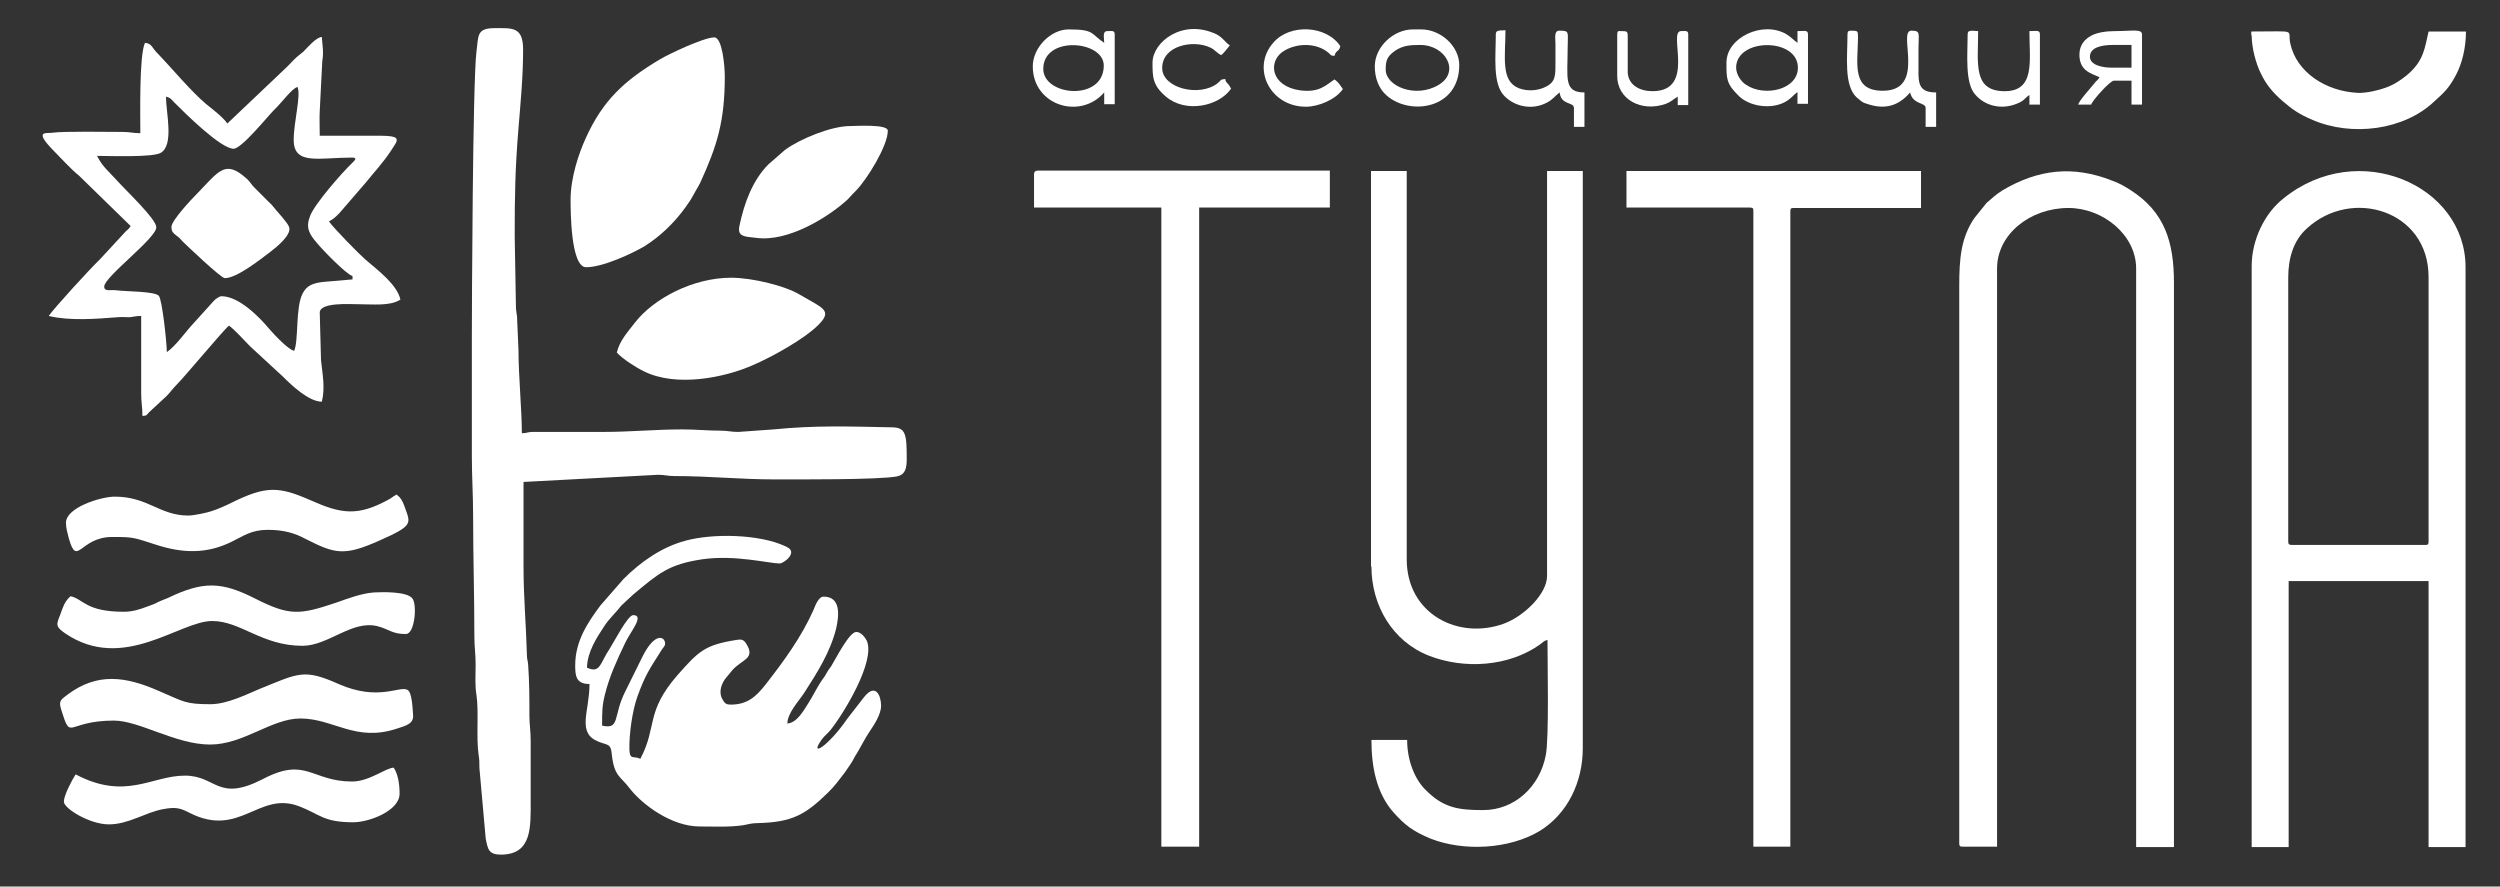
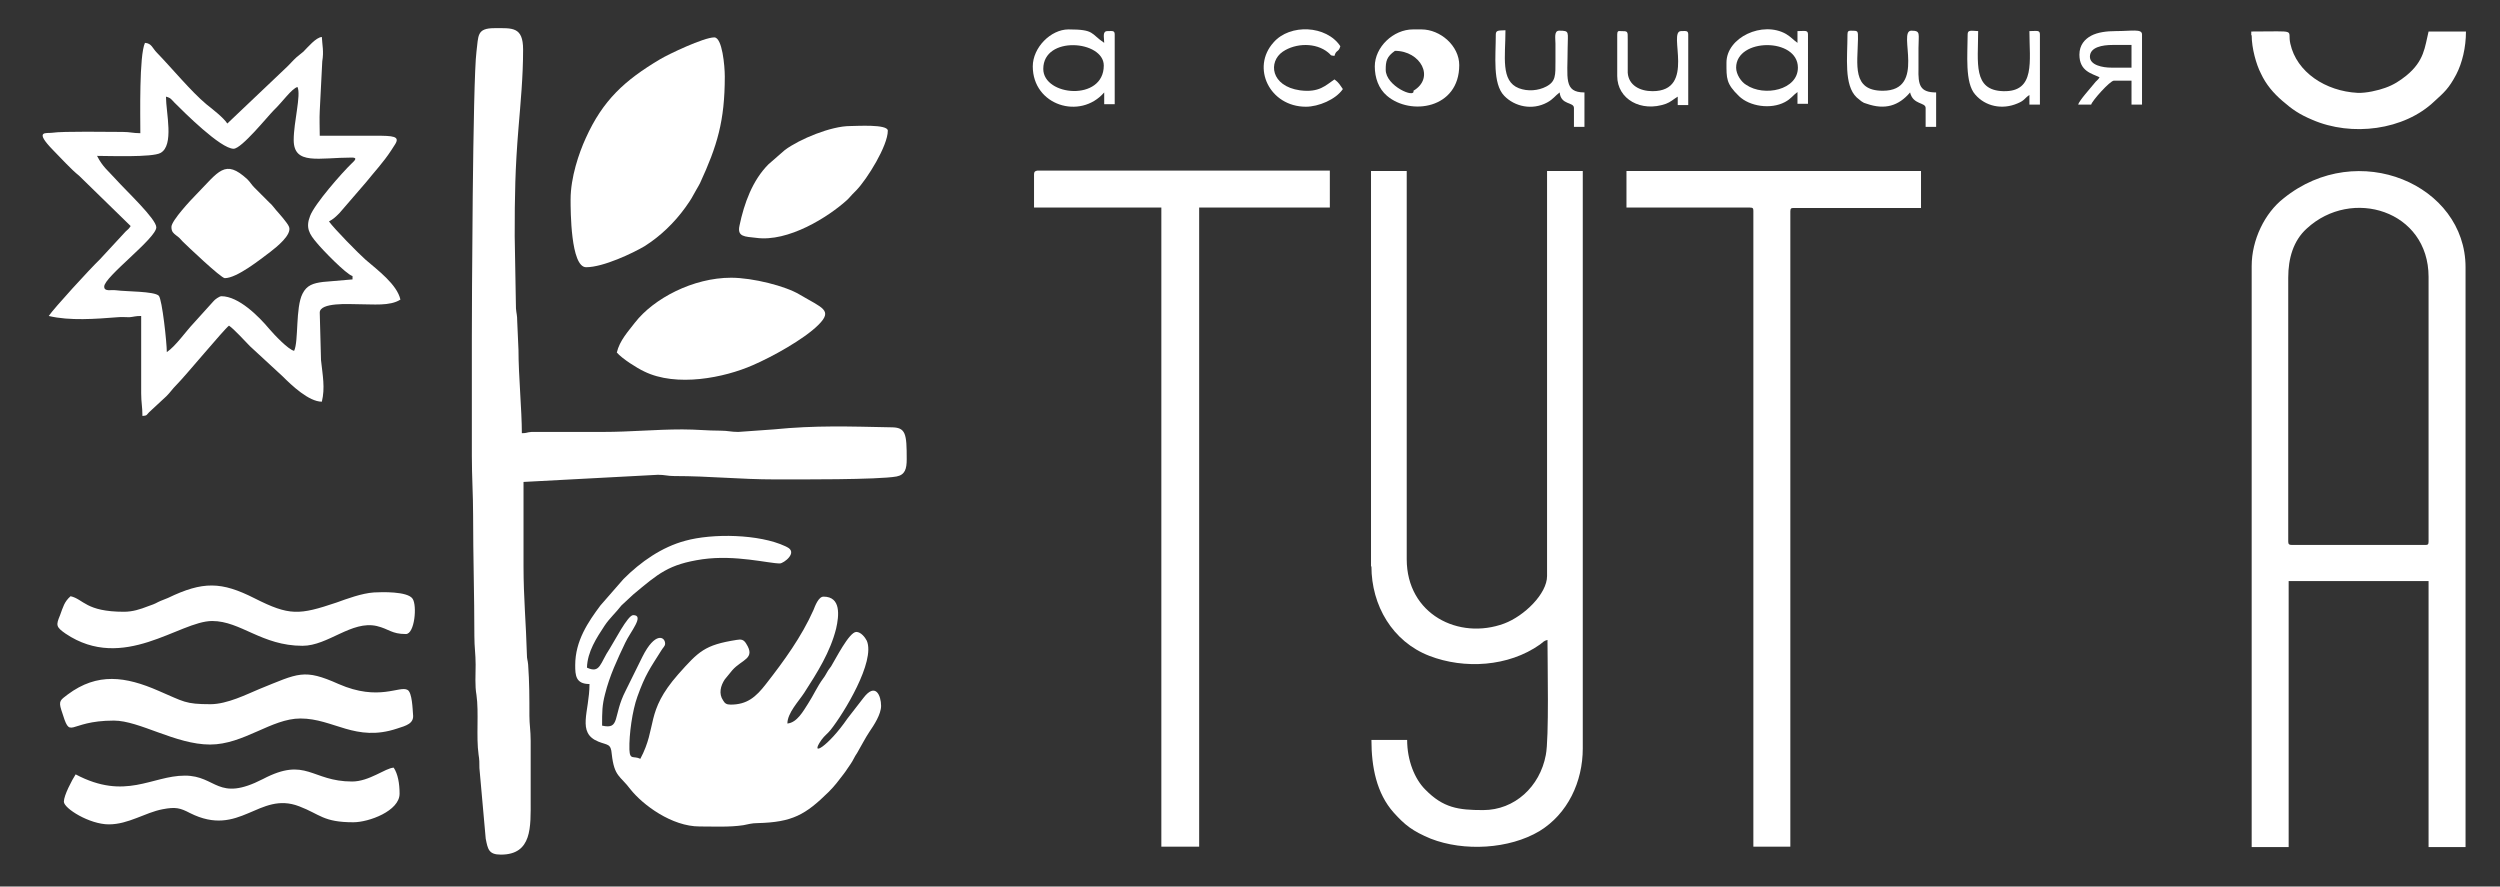
<svg xmlns="http://www.w3.org/2000/svg" version="1.1" id="_x31_" x="0px" y="0px" viewBox="0 0 595 211" style="enable-background:new 0 0 595 211;" xml:space="preserve">
  <rect x="0" y="0" width="595" height="211" fill="#333333" stroke="none" />
  <style type="text/css"> .st0{fill-rule:evenodd;clip-rule:evenodd;fill:#FFFFFF;} </style>
  <g>
    <path class="st0" d="M112.3,80.5v28c0,5.1,0.3,9.2,0.3,14.1c0,9.9,0.3,19,0.3,28.8c0,2.7,0.3,4.2,0.3,6.8c0,2.4-0.2,5,0.2,7.2 c0.6,4.2-0.1,9.9,0.5,14.2c0.2,1.2,0.2,1.9,0.2,3.2l1.5,16.8c0.5,2.5,0.7,3.8,3.6,3.8c7.5,0,7.1-6.6,7.1-13v-14.1 c0-2.4-0.3-3.9-0.3-5.9c0-4.3,0-8-0.3-12.2c-0.1-1.2-0.3-1.2-0.3-2.5c-0.2-7.3-0.8-13.5-0.8-20.9v-20.1l32-1.7 c1.7,0,2.2,0.3,3.9,0.3c8.4,0,15.6,0.8,24,0.8c5.3,0,24.6,0.1,28.9-0.7c2-0.4,2.4-1.8,2.4-4.1c0-6.1-0.2-7.6-3.7-7.6 c-10.1-0.2-17.9-0.5-28,0.5l-8.4,0.6c-1.8,0-2.4-0.3-4.2-0.3c-3.3,0-5.6-0.3-9.1-0.3c-6.5,0-12.3,0.6-18.9,0.6H129 c-0.8,0-1.8,0-2.5,0c-1.3,0.1-1,0.3-2.3,0.3c0-5.5-0.8-13.7-0.8-19.8l-0.3-6.8c0-1.6-0.2-1.8-0.3-3.1l-0.3-17.2 c0-9.7,0.1-16,0.9-25.7c0.5-6.1,1.1-12.2,1.1-18.7c0-5.5-2.6-5.1-6.8-5.1c-4.3,0-3.8,1.8-4.3,5.6C112.5,19.2,112.3,73.9,112.3,80.5 z" />
    <path class="st0" d="M544.6,128.9V66.1c0-4.6,1.2-8.8,4.4-11.7c10.7-9.9,29-4.3,29,11.5v63c0,0.7-0.2,0.8-0.8,0.8h-31.7 C544.8,129.7,544.6,129.5,544.6,128.9L544.6,128.9z M535.9,63.3v138.3h8.8v-63.3H578v63.3h8.8v-138c0-19.6-25.6-30.7-43.3-16.4 C539,50.7,535.9,57.1,535.9,63.3z" />
-     <path class="st0" d="M466.3,68.1v132.6c0,0.7,0.2,0.8,0.8,0.8h8.2V63.9c0-8.1,7.8-14.4,17-14.4c8.2,0,16.1,6.4,16.1,14.4v137.7h9 V67.3c0-9.7-2.2-16.9-10.4-22.1c-1.4-0.9-2.6-1.6-4.3-2.2c-9.3-3.7-17.7-2.7-26.1,2.3c-1.6,1-2.4,1.8-3.8,3l-2.9,3.6 C466.7,56.6,466.3,61.6,466.3,68.1z" />
    <path class="st0" d="M326.4,134.8c0,9.3,5,17.9,13.8,21.3c8.3,3.2,18.8,2.6,26.3-2.7c0.7-0.5,0.9-0.9,1.8-1.1 c0,5.3,0.4,23.5-0.4,27.4c-1.4,7.5-7.4,13.1-14.9,13.1c-5.9,0-9.5-0.5-13.8-4.9c-2.5-2.5-4.3-6.9-4.3-11.8h-8.5 c0,6.4,1.2,12.7,5.3,17.3c2.7,3,4.5,4.4,8.8,6.2c7.9,3.1,18.7,2.5,25.9-1.8c6.7-4.1,10.3-11.7,10.3-19.7V40.7h-8.5v96.4 c0,4.2-5.4,9.5-10.2,11.3c-10.8,4-23.2-2.2-23.2-15.3V40.7h-8.5V134.8z" />
    <path class="st0" d="M136.9,158.3c0,2.4,0.1,4.5,3.4,4.5c0,6.6-3.1,11.6,2.1,13.7c2.2,0.9,3,0.4,3.2,3c0.6,5.4,2,5.1,4.4,8.3 c3,3.8,9.9,8.9,16.5,8.9c3.4,0,7.1,0.2,10.4-0.3c1.1-0.2,2-0.5,3.4-0.5c8.3-0.2,11.4-2,16.9-7.4c1.5-1.5,2.3-2.6,3.6-4.3 c0.7-0.9,1-1.5,1.6-2.3c0.7-1,0.9-1.7,1.6-2.7c1-1.7,1.9-3.5,2.9-5c1.1-1.6,2.8-4.2,2.8-6.2c0-2.4-1.3-5.7-4.2-1.9l-3.8,4.9 c-4.6,6.7-9.2,9.4-6.2,5.1c0.8-1.1,1.4-1.4,2.2-2.4c3.1-3.9,10.7-16.3,8.6-21.2c-0.4-0.8-1.4-2.1-2.5-2.1c-1.7,0-5,6.6-6,8.2 c-0.4,0.6-0.5,0.6-0.9,1.3c-0.5,0.8-0.4,0.8-1,1.6c-1.4,1.9-2.3,4-3.6,6c-1.1,1.7-2.6,4.5-4.9,4.7c0-2.5,2.7-5.3,4-7.3 c3.1-4.8,6.2-9.7,7.6-15.3c0.7-3.1,1.2-7.6-3-7.6c-1.2,0-2,2.2-2.4,3.2c-2.8,6.3-7,12.1-11.3,17.6c-2.4,3.1-4.5,4.9-8.4,4.9 c-1,0-1.4-0.3-1.8-1c-1.1-1.6-0.6-3.5,0.4-5l1.8-2.2c2.3-2.6,5.6-2.7,3.3-6.3c-0.6-1-1.2-1.1-2.3-0.9c-7.6,1.2-9,2.7-13.9,8.2 c-7.9,9-4.9,12.4-9,20.1c-1.6-0.8-2.5,0.4-2.6-2.2c-0.1-3.6,0.7-9.3,1.9-12.6c1.9-5.3,3-6.7,5.7-11c0.4-0.7,0.9-1,0.9-1.6 c0-1.7-2.4-2.9-5.4,3.1l-4,8.1c-3.1,6-1.2,9.3-5.6,8.3c0-3.3,0-4.8,0.7-7.5c1.1-4.4,2.9-8.2,4.8-12.2c1.2-2.6,4.7-6.6,1.9-6.6 c-1.3,0-4.5,6.3-5.6,8c-2.3,3.4-2.2,6-5.4,4.5c0.1-3.8,2.3-7.1,4.2-10c1.2-1.8,2.7-3.1,4-4.8l2.8-2.6c6-5,8.4-7.2,16.5-8.4 c7.9-1.1,15.7,1,18.4,1c0.9,0,4.4-2.6,1.7-3.9l-0.4-0.2c-6.2-2.9-17.3-3.1-23.8-1.3c-5.6,1.5-10.6,5-14.7,9.1l-5.5,6.3 C140,148,136.9,152.5,136.9,158.3z" />
    <path class="st0" d="M69.9,33.3c0,6.1,6,4.2,13.9,4.2c1.5,0,0.4,0.9,0,1.3c-2.4,2.3-8.9,9.7-10,12.6c-1.1,2.8-0.2,4.3,1.6,6.4 c1.2,1.5,7,7.5,8.5,7.9v0.8l-7,0.6c-2.4,0.3-3.9,0.8-4.9,2.8c-1.7,3.3-0.9,11.3-2,13.6c-1.4-0.3-4.7-3.8-5.9-5.2 c-2.5-3-7.3-7.8-11.4-7.8c-0.5,0-1.6,0.8-1.9,1.2l-4.7,5.2c-1.9,2-4.3,5.5-6.4,6.9c0-2.2-1.1-12.5-1.9-13.4c-1-1.1-7.9-1-10-1.3 c-1.4-0.2-3,0.4-3-0.9c0-2.3,12.4-11.5,12.4-14.1c0-2-7.2-8.7-9.7-11.5c-1.7-1.9-3.1-2.9-4.4-5.5c2.6,0,13.2,0.4,15.1-0.7 c3.3-1.8,1.3-9.6,1.3-13.4c1.2,0.3,1.3,0.7,2,1.4c2.3,2.3,11,11,14.1,11c1.9,0,8.1-7.7,9.5-9.1c2.1-2,4.3-5.2,5.7-5.6 C71.7,22.6,69.9,29,69.9,33.3L69.9,33.3z M54.1,29.4c-0.9-1.4-3.5-3.4-5-4.6c-3.6-3-8.3-8.7-11.8-12.3c-1-1-1.2-2.2-2.8-2.3 c-1.4,3-1.1,17.3-1.1,21.5c-1.8,0-2.4-0.3-4.2-0.3c-3.2,0-14.3-0.2-16.8,0.2c-1.3,0.2-4.5-0.7,0.3,4.2c1.8,1.8,4.2,4.5,6.1,6 l12.3,12c-0.4,0.6-0.6,0.8-1.2,1.3l-6.1,6.6c-2.4,2.3-11,11.7-12.2,13.5c5,1.2,11.2,0.7,16.4,0.3c0.9-0.1,1.9,0,2.8,0 c1.1-0.1,1.4-0.3,2.8-0.3v18.4c0,2.2,0.3,3.2,0.3,5.4c1.2-0.1,0.9-0.2,1.6-0.9l4.1-3.8c1-1,1.4-1.7,2.4-2.7 c2.1-2.1,11.3-13.2,12.5-14.1c1.3,0.9,3.7,3.6,5,4.9l7.8,7.2c2.1,2.1,6.2,6,9.3,6c0.8-3.3,0.2-6.2-0.2-9.9l-0.3-11.3 c0-2.5,7.2-2,9-2c3.8,0,7.7,0.5,10.2-1.1c-0.8-3.6-5.4-7-8.3-9.5c-1.7-1.5-7.5-7.4-8.7-9.1c1.1-0.6,1.6-1.1,2.5-2l6.3-7.3 c2-2.5,4.1-4.7,6-7.6c0.4-0.6,0.5-0.8,0.9-1.4c1.3-2-0.4-2.1-4.7-2.1H76.1c0-1.7-0.1-4.2,0-5.9l0.6-11.8c0.4-2.4,0-3.8-0.1-5.8 c-1.4,0.1-3.3,2.4-4.4,3.5c-0.7,0.6-0.9,0.7-1.6,1.3c-1,0.9-1.7,1.8-2.7,2.7L54.1,29.4z" />
    <path class="st0" d="M246.1,41.5v7.9h30.3v152.1h9V49.4h31.1v-8.8h-69.6C246.3,40.7,246.1,40.9,246.1,41.5z" />
    <path class="st0" d="M387.1,49.4h29.4c0.7,0,0.8,0.2,0.8,0.8v151.3h8.8V50.3c0-0.7,0.2-0.8,0.8-0.8h30.3v-8.8h-70.1V49.4z" />
    <path class="st0" d="M135.8,47.5c0,2.5,0,16.1,3.7,16.1c4.1,0,11.2-3.4,13.9-5c3.8-2.4,7.1-5.6,9.7-9.2c1.7-2.4,1.4-2.1,2.6-4.2 c0.4-0.7,0.6-1,0.9-1.6c4.1-8.9,5.9-14.8,5.9-25.4c0-2.5-0.6-9.3-2.5-9.3c-2.5,0-10.9,4-12.9,5.2c-8.4,5-13.6,9.7-17.7,18.8 C137.8,36.4,135.8,42.2,135.8,47.5z" />
    <path class="st0" d="M146.8,83.9c1.3,1.5,4.8,3.7,6.5,4.5c7.7,3.8,19.1,1.5,25.9-1.5c4.4-1.9,12.1-6.1,15.6-9.6 c3.5-3.5,0.9-4-4.5-7.2c-3.3-2-11.1-4-16.3-4c-9,0-18.4,4.9-22.9,10.7C149.5,78.9,147.5,81,146.8,83.9z" />
    <path class="st0" d="M50.1,167.6c-6.1,0-6.3-0.6-12.4-3.2c-7.8-3.4-14.5-4.4-21.6,0.9c-1.7,1.3-2.2,1.5-1.5,3.7 c2.4,7.6,1.1,2.5,12.5,2.5c6.1,0,14.7,5.7,22.9,5.7c8,0,14.6-6.2,21.5-6.2c7.9,0,13.1,5.7,23,2.4c2.2-0.7,4.1-1.2,3.8-3.4 c-0.1-1.2-0.2-5.2-1.3-5.8c-1.9-1.1-6.8,2.8-16.4-1.4c-8.3-3.7-9.5-2.6-18.9,1.2C58.8,165.2,54.1,167.6,50.1,167.6z" />
-     <path class="st0" d="M44.8,122.7c-6.8,0-9.6-4.5-17.5-4.5c-3.3,0-11.6,2.6-11.6,6.2c0,1.3,0.4,2.6,0.7,3.8c2,6.9,2.6-0.4,10.3-0.4 c5.1,0,5,0.1,10.3,1.8c6.4,2.1,12.2,2.3,18.2-0.7c2.7-1.3,4.6-2.8,8.5-2.8c3.9,0,6.5,0.8,9.1,2.2c6.9,3.5,9.1,4.1,17.4,0.4 c8.4-3.7,7.5-4.1,6.1-8.1c-0.5-1.4-0.9-2.1-1.9-2.9c-1,0.5-1.1,0.8-2.1,1.3c-7.2,3.9-11.1,3.3-18.3,0.1c-7.7-3.4-10.7-3.5-19,0.6 c-1.4,0.7-3.2,1.5-4.8,2C49.3,122,46.2,122.7,44.8,122.7z" />
    <path class="st0" d="M29.5,145.6c-9.1,0-9.6-3-12.7-3.7c-1.5,1.3-1.8,2.6-2.5,4.5c-1,2.4-1,2.8,1.3,4.4c13.8,9.3,27.1-3,34.9-3 c6.8,0,11.8,5.9,21.5,5.9c6.1,0,11.7-6.1,17.7-4.7c2.9,0.7,3.5,1.9,6.9,1.9c2.1,0,2.7-6.8,1.6-8.4c-1.2-1.8-7.4-1.6-9.2-1.5 c-2.9,0.2-6.4,1.5-8.9,2.4c-8.9,3-11.2,3.2-19.5-1c-7.9-4-12.3-4.1-20.6-0.1c-0.9,0.4-1.6,0.6-2.4,1c-0.7,0.4-1.5,0.7-2.4,1 C33.4,145,31.6,145.6,29.5,145.6z" />
    <path class="st0" d="M83.8,186c-9.7,0-10.9-6-21.2-0.6c-10.9,5.6-11-0.8-18.6-0.8c-7.9,0-14.1,6-26-0.3c-0.9,1.4-2.8,5-2.8,6.5 c0,1.6,6.1,5.4,10.7,5.4c4.7,0,8.6-2.8,12.8-3.6c3.1-0.6,4.2-0.3,6.5,0.9c11.9,6,16.4-5.3,26-1.6c5,1.9,5.7,3.8,12.9,3.8 c3.7,0,11-2.7,11-6.8c0-2.4-0.4-4.7-1.4-6.2C91.7,182.8,87.9,186,83.8,186z" />
    <path class="st0" d="M211.3,31.1c0-1.6-7.5-1.1-9-1.1c-4.5,0-12,3.1-15.5,5.7l-3.9,3.4c-3.8,3.8-5.8,9.3-6.9,14.6 c-0.6,2.7,1.3,2.6,3.9,2.9c7.7,1.1,17.3-5,21.7-9l0.3-0.3c0,0,0.1-0.1,0.1-0.1c0.6-0.7,1.1-1.2,1.8-1.9 C206.4,42.6,211.3,34.7,211.3,31.1z" />
    <path class="st0" d="M535.9,8.4c0,3.1,1.1,7,2.2,9.1c1.2,2.6,3,4.7,5.1,6.5c2.3,2,4,3.2,7.1,4.5c9.4,4.1,21.9,2.5,29.1-4.4 c2.3-2.1,3.4-3,5.2-6.4c1.4-2.7,2.3-6.4,2.3-10.2H578c-0.9,3.7-1,7-5.3,10.5c-1.5,1.2-3,2.2-5,2.9c-1.6,0.6-4.6,1.3-6.6,1.2 c-7.6-0.4-14.5-4.9-16-11.7c-0.8-3.5,2.1-2.9-9.3-2.9V8.4z" />
    <path class="st0" d="M40.8,54c0,1.2,0.5,1.5,1.1,2c0.7,0.5,1,0.8,1.6,1.5c0.8,0.8,9.1,8.7,10,8.7c2.9,0,8.5-4.5,10.9-6.3 c1.4-1.1,5.1-4,4.4-5.9c-0.4-1-2.4-3.2-3.1-4c-0.7-0.8-0.8-1.1-1.6-1.8l-3.5-3.5c-0.8-0.8-1-1.3-1.7-2c-5.4-5-6.8-1.9-12.3,3.7 C45.6,47.4,40.8,52.5,40.8,54z" />
    <path class="st0" d="M413.2,16.1c0-7.1,14.7-7.2,14.7,0c0,5.3-8,7-12.3,4.1C414.4,19.5,413.2,17.7,413.2,16.1L413.2,16.1z M410.9,14.9c0,3.8-0.1,5,3,8c2.5,2.4,7.5,3.2,10.9,1.4c1.5-0.8,1.9-1.6,3-2.4v2.8h2.5V8.2c0-1.1-0.7-0.8-2.5-0.8v2.8 c-1-0.7-1.4-1.3-2.7-2.1C419.5,4.9,410.9,8.9,410.9,14.9z" />
    <path class="st0" d="M248.3,16.4c0-8,14.4-6.8,14.4-0.8C262.7,24.2,248.3,22.9,248.3,16.4L248.3,16.4z M245.8,15.8 c0,9.3,11.3,12.8,17,6.2v2.8h2.5V8.2c0-1-0.6-0.8-1.7-0.8c-1.3,0-0.8,1.5-0.8,2.8C259.5,8,260.6,7,254.3,7 C250.1,7,245.8,11.3,245.8,15.8z" />
-     <path class="st0" d="M329.8,16.6c0-2,0.2-3.1,2.2-4.5c1.9-1.3,3.7-1.4,6-1.4c6.1,0,9.6,6.4,4.4,9.5 C336.9,23.5,329.8,20.5,329.8,16.6L329.8,16.6z M327.2,15.8c0,2.7,0.9,5.3,2.9,7c5.6,4.8,17.2,3.1,17.2-7.3c0-4.6-4.5-8.5-9-8.5h-2 C331.6,7,327.2,11.2,327.2,15.8z" />
+     <path class="st0" d="M329.8,16.6c0-2,0.2-3.1,2.2-4.5c6.1,0,9.6,6.4,4.4,9.5 C336.9,23.5,329.8,20.5,329.8,16.6L329.8,16.6z M327.2,15.8c0,2.7,0.9,5.3,2.9,7c5.6,4.8,17.2,3.1,17.2-7.3c0-4.6-4.5-8.5-9-8.5h-2 C331.6,7,327.2,11.2,327.2,15.8z" />
    <path class="st0" d="M356,8.2c0,5.2-0.8,11.7,2,14.6c2.5,2.6,6.7,3.5,10.2,1.6c1.5-0.8,1.9-1.6,3-2.4c0.3,3.1,3.4,2.2,3.4,3.7v4.5 h2.5V22c-5,0-4-3.4-4-10.5c0-3.9,0.6-4.2-2-4.2c-1.3,0-0.9,1.8-0.9,3.1c0,1.4,0,2.8,0,4.2c0,3.3,0.1,4.8-2.2,6 c-1.9,1-4.4,1.2-6.5,0.4c-4.4-1.7-3.2-7.5-3.2-13.8C356.8,7.3,356,7.1,356,8.2z" />
    <path class="st0" d="M439.7,8.2c0,5.4-0.9,12.1,2.2,15c0.1,0.1,1,0.8,1.1,0.9c0.6,0.4,0.6,0.4,1.3,0.6c4.3,1.5,7.6,0.5,10.3-2.7 c0.7,3,3.7,2.3,3.7,3.7v4.5h2.5V22c-3.9,0-4.3-1.8-4.2-5.7c0-1.6,0-3.2,0-4.8c0-3.5,0.6-4.2-1.7-4.2c-3.4,0,3.7,14.3-6.8,14.3 c-7.4,0-6-6.2-5.9-12.3c0-2,0.1-2-1.7-2C439.9,7.3,439.7,7.5,439.7,8.2z" />
    <path class="st0" d="M497.4,13.5c0-2.3,3-2.8,5.4-2.8h4.5v5.4h-4.8C500.4,16.1,497.4,15.5,497.4,13.5L497.4,13.5z M494.9,13 c0,4,3,4.5,4.8,5.4c-0.4,0.7-0.8,0.8-1.3,1.5c-0.8,1-3.6,4.1-3.8,5h3.1c0.2-0.9,4.5-5.7,5.4-5.7h4.2v5.7h2.5V8.2 c0-1.4-2.4-0.8-6.2-0.8c-2.3,0-4.4,0.3-5.9,1.1C496.2,9.3,494.9,10.7,494.9,13z" />
    <path class="st0" d="M310.8,25.4c3,0,7.1-1.7,8.8-4.2c-0.7-1-1-1.6-2-2.3c-2.1,1.4-3.6,3.2-8.2,2.6c-7-1-7.6-6.8-4.1-9.2 c3.1-2.1,7.9-2.2,10.8,0.2c0.8,0.6,0.3,0.7,1.5,0.8c0.4-1.5,1-0.8,1.4-2.3c-3.3-5-12-5.4-15.9-0.9 C297.7,16.1,302.2,25.4,310.8,25.4z" />
-     <path class="st0" d="M274.3,14.9c0,3.4,0,5.4,3.2,8.1c4.7,4,12.6,2.3,15.5-1.9c-1-1.9-1.1-1-1.4-2.3c-1.3,0.1-0.9,0.3-1.8,1 c-4.3,3.4-13.2,1.2-13.2-3.6c0-5.4,7.4-6.8,11.4-4.9c1.2,0.5,1.7,1.5,2.7,1.8c0.4-0.3,1.7-1.9,2-2.3c-1.3-0.9-1.5-1.7-3.1-2.6 C281.5,4.3,274.3,10,274.3,14.9z" />
    <path class="st0" d="M468.3,8.2c0,4.7-0.7,11.5,1.8,14.3c2.4,2.8,6.4,3.7,10.1,2.1c1.7-0.7,1.6-1.2,2.8-2v2.3h2.5V8.2 c0-1.1-0.7-0.8-2.5-0.8c0,7.1,1.5,14.5-6.2,14.3c-7.3-0.2-6-6.7-6-14.3C469,7.3,468.3,7.1,468.3,8.2z" />
    <path class="st0" d="M384.9,8.2v9.9c0,5.5,5.7,8.7,11.6,6.6c1.1-0.4,1.8-1.1,2.8-1.7v2h2.5V8.2c0-1-0.6-0.8-1.7-0.8 c-3.3,0,3.7,14.3-6.8,14.3c-3,0-5.7-1.4-5.9-4.4l0-7.9c0-2,0.1-2-1.7-2C385.1,7.3,384.9,7.5,384.9,8.2z" />
  </g>
</svg>